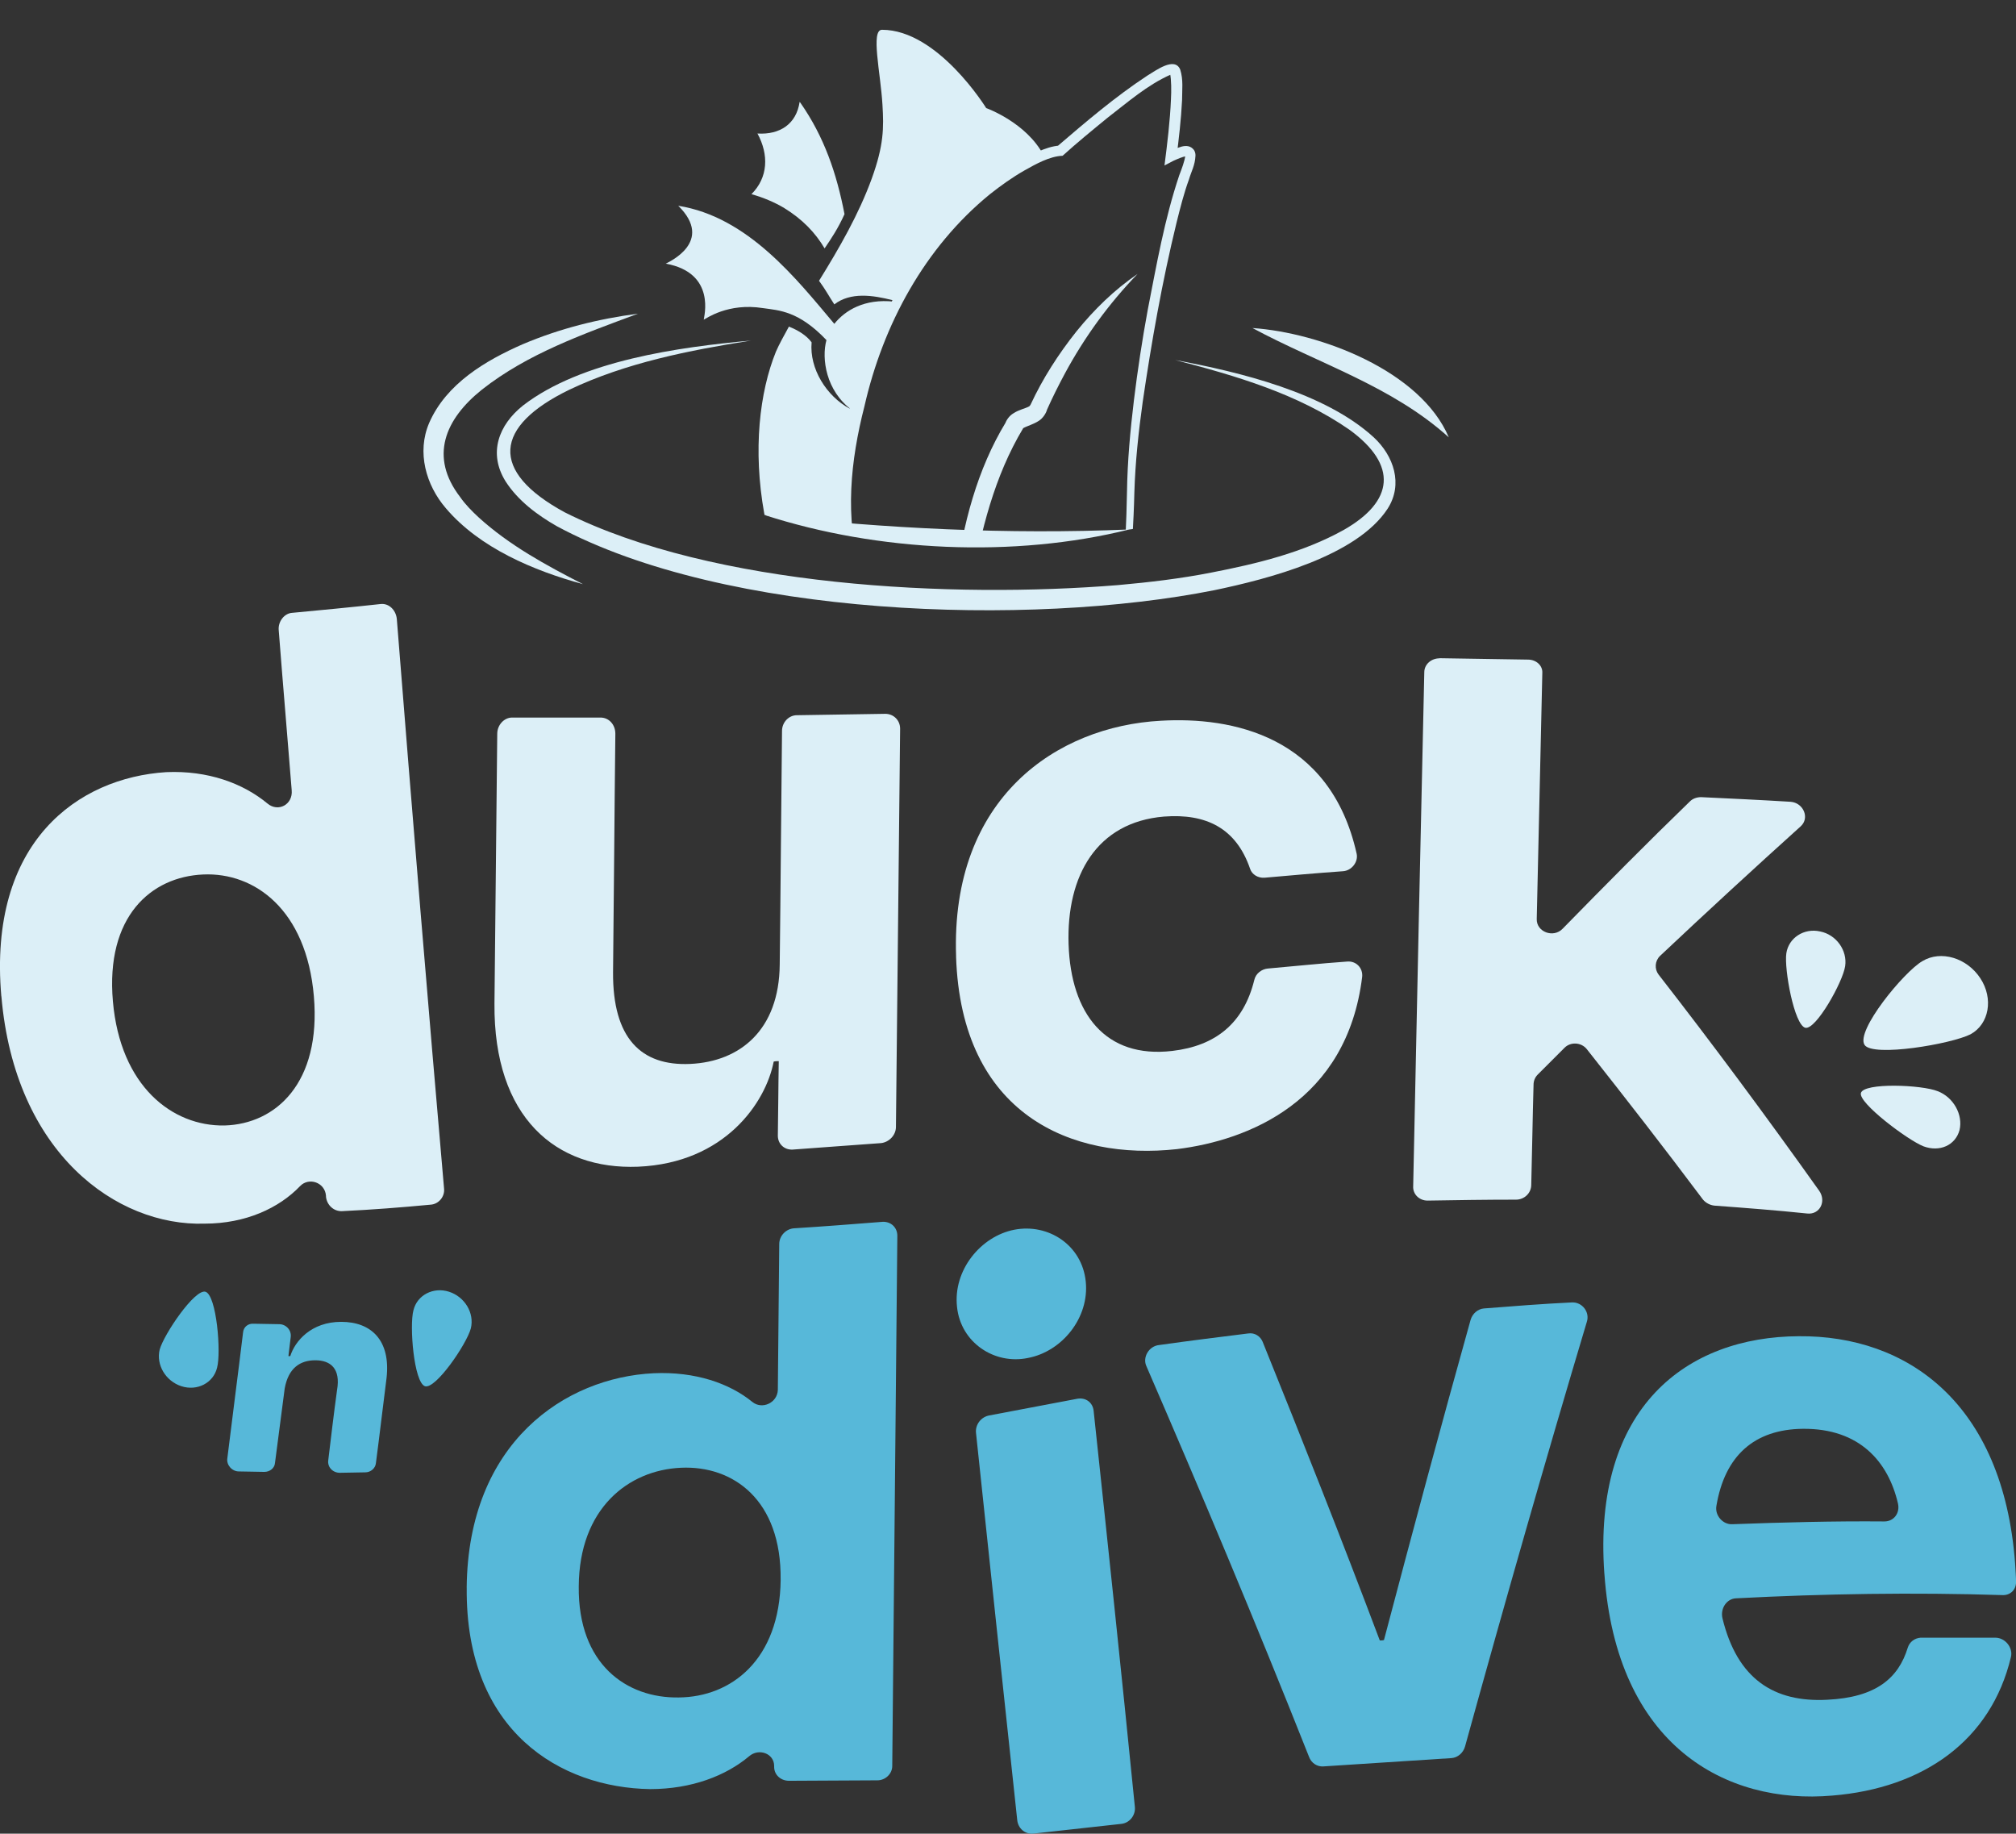
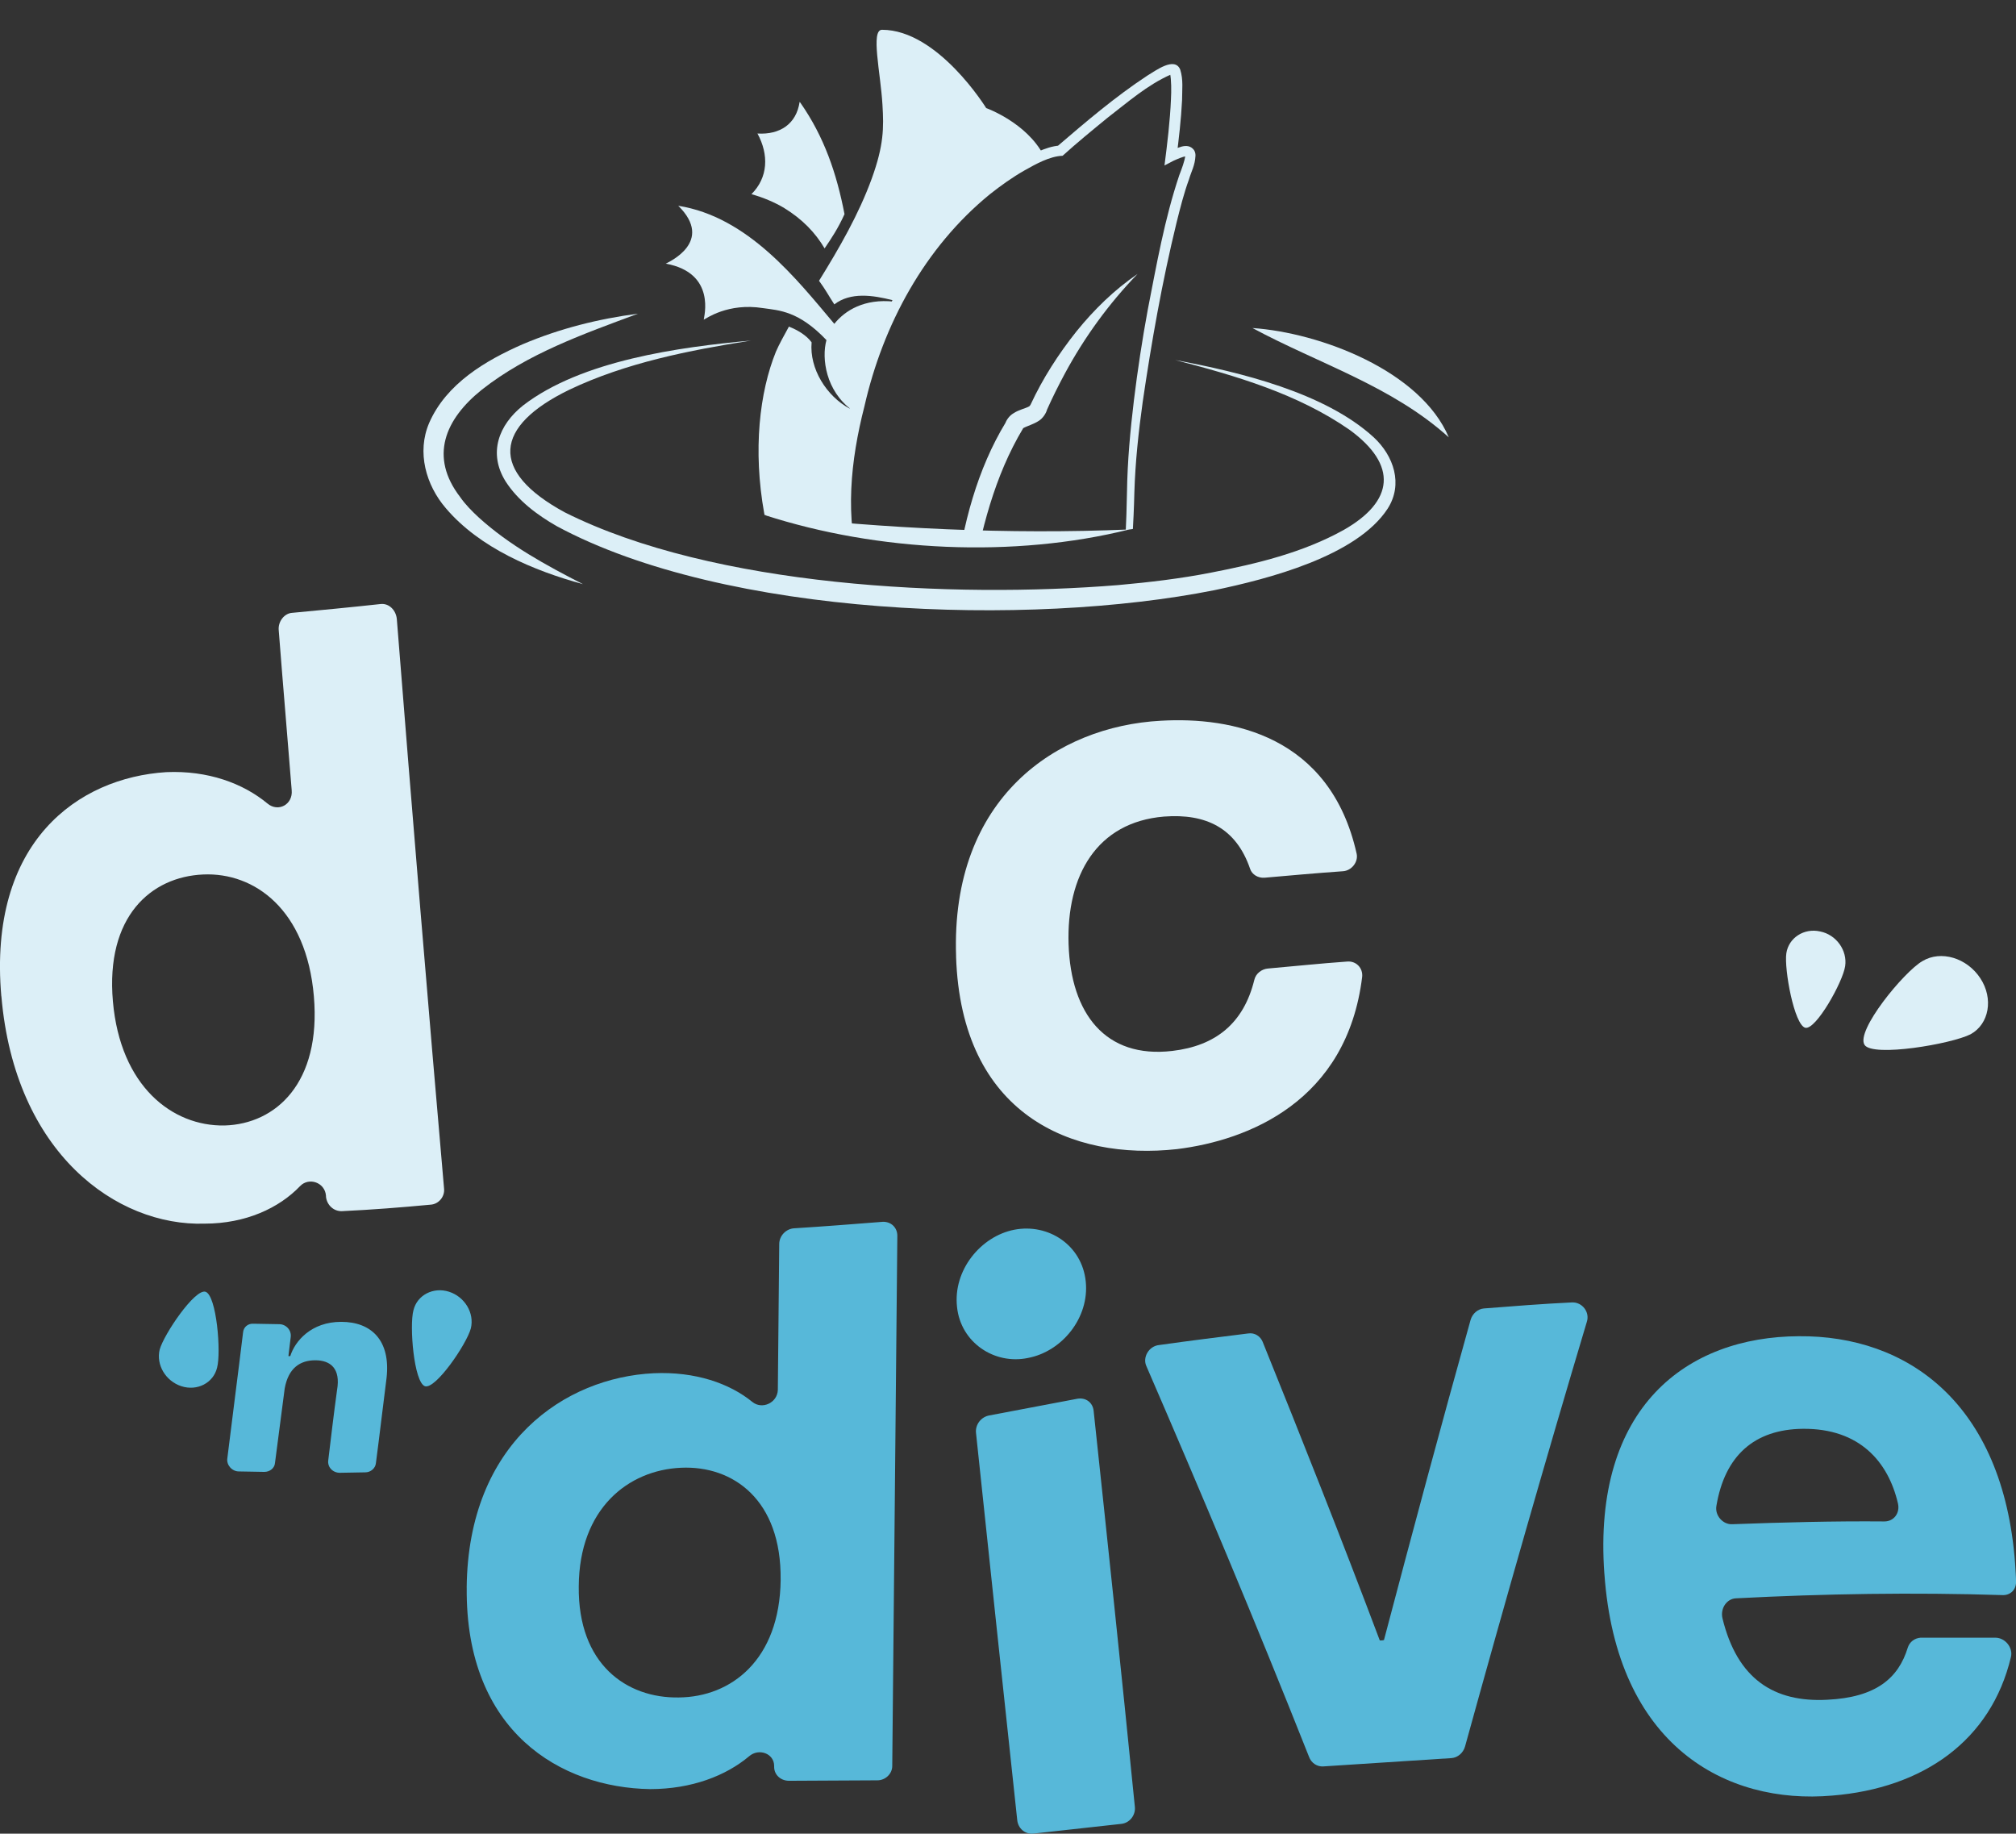
<svg xmlns="http://www.w3.org/2000/svg" id="Layer_1" data-name="Layer 1" viewBox="0 0 535.49 486.99">
  <rect x="0" y="0" width="535.49" height="486.99" fill="#333333" stroke="none" />
  <defs>
    <style>
      .cls-1 {
        clip-path: url(#clippath);
      }

      .cls-2 {
        fill: none;
      }

      .cls-2, .cls-3, .cls-4 {
        stroke-width: 0px;
      }

      .cls-3 {
        fill: #57b8d9;
      }

      .cls-4 {
        fill: #dceff7;
      }
    </style>
    <clipPath id="clippath">
      <path class="cls-2" d="M364.78,103.23c-1.6,25.21-53.62,43.42-119.18,39.36-65.68-4.06-117.46-28.78-115.86-53.99C131.34,63.38,202.43-3.77,267.99.17c65.55,3.94,98.27,77.73,96.79,103.07Z" />
    </clipPath>
  </defs>
  <path class="cls-4" d="M312.14,95.61c17.1,3.2,39.73,8.61,52.76,20.54,5.29,4.92,7.87,12.42,3.69,18.94-8.24,12.67-31.85,18.69-46,21.65-49.44,9.84-129.88,7.13-174.65-16.97-5.17-2.95-10.33-6.76-13.65-11.93-4.67-7.5-1.84-15.01,4.67-20.17,15.5-11.93,41.45-15.5,60.51-17.22-16.36,2.58-33.21,5.9-48.21,13.04-20.05,9.72-21.4,21.65-1.23,32.59,39.48,19.8,103.07,22.88,146.98,19.31,8.24-.74,16.6-1.72,24.72-3.32,12.05-2.34,24.35-5.29,35.18-11.32,13.41-7.63,14.39-17.22,1.6-26.57-13.78-9.59-30.26-14.39-46.37-18.57h0Z" />
  <g>
    <path class="cls-4" d="M.35,264.6c-3.57-41.08,20.42-58.05,43.79-59.53,11.07-.49,20.42,2.95,26.94,8.36,2.83,2.34,6.76.25,6.4-3.57-1.11-14.02-2.34-28.17-3.44-42.43-.25-2.34,1.48-4.55,3.57-4.67,7.87-.74,15.62-1.48,23.49-2.34,2.21-.25,4.06,1.6,4.3,3.94,4.18,52.76,8.36,103.19,12.55,151.28.25,2.21-1.48,4.18-3.57,4.3-7.87.74-15.62,1.35-23.49,1.72-2.21.12-4.06-1.6-4.3-3.81v-.25c-.25-3.57-4.55-5.04-6.89-2.58-5.53,5.78-14.39,9.96-25.34,9.96-23.37.74-50.43-18.69-53.99-60.39ZM83.37,264.6c-1.97-23-15.74-32.96-29.4-32.35-13.9.61-25.95,11.19-23.98,33.7,1.97,22.51,15.74,33.21,29.64,32.96,13.65-.37,25.71-11.32,23.74-34.31Z" />
    <path class="cls-4" d="M253.96,254.02c-1.48-42.19,26.81-61.13,54.36-62.6,18.82-1.11,45.02,3.94,52.03,35.3.49,2.21-1.35,4.55-3.69,4.67-6.89.49-13.9,1.11-20.79,1.72-1.72.12-3.32-.86-3.81-2.34-3.69-10.82-11.68-14.76-22.88-13.9-17.83,1.48-25.95,15.62-25.34,33.95.61,18.33,9.72,30.38,27.55,28.29,11.56-1.35,18.94-7.38,21.77-18.82.37-1.72,1.97-2.95,3.69-3.07,7.01-.61,13.9-1.35,20.91-1.84,2.46-.25,4.3,1.72,4.06,4.06-4.06,33.08-30.26,43.42-49.2,45.75-27.92,3.07-57.31-9.1-58.67-51.16Z" />
-     <path class="cls-4" d="M382.37,174.81c7.87.12,15.74.25,23.49.37,2.21,0,3.94,1.6,3.81,3.57-.49,21.15-.98,42.92-1.48,65.31-.12,3.44,4.43,5.17,6.89,2.58,11.32-11.56,22.51-22.88,33.82-33.82.74-.74,1.84-1.11,2.95-1.11,7.87.37,15.74.74,23.74,1.23,3.44.25,5.17,4.3,2.71,6.52-12.42,11.19-24.84,22.63-37.39,34.44-1.35,1.35-1.48,3.44-.37,4.92,14.27,18.33,28.41,37.39,42.68,57.44,1.97,2.83.12,6.4-3.2,6.03-8.24-.86-16.36-1.48-24.6-2.09-1.23-.12-2.34-.74-3.07-1.6-10.33-13.78-20.66-27.06-30.87-39.97-1.48-1.84-4.3-1.97-5.9-.37-2.34,2.34-4.8,4.8-7.13,7.13-.74.74-1.11,1.72-1.11,2.71-.25,8.73-.37,17.59-.61,26.57,0,2.21-1.84,3.94-4.06,3.94-7.87,0-15.74.12-23.49.25-2.21,0-3.94-1.72-3.81-3.81.98-47.6,1.97-93.23,2.95-136.52,0-2.09,1.84-3.69,4.06-3.69Z" />
-     <path class="cls-4" d="M183.37,282.56c13.16-.61,23.61-8.98,23.74-26.44.25-20.42.37-41.08.61-61.99,0-2.34,1.84-4.18,3.94-4.18,7.87-.12,15.74-.25,23.49-.37,2.21,0,3.94,1.72,3.94,3.94-.37,35.54-.74,70.84-1.11,105.77,0,2.21-1.84,4.06-3.94,4.3-7.87.61-15.74,1.11-23.49,1.72-2.21.12-3.94-1.48-3.94-3.69.12-6.64.12-13.16.25-19.8-.49,0-.86,0-1.35.12-2.09,10.82-12.91,26.94-36.04,27.92-21.77.86-38.37-13.04-38.13-43.29.25-23.37.49-47.35.74-71.7,0-2.34,1.84-4.3,3.94-4.3h23.49c2.21,0,3.94,1.84,3.94,4.3-.25,21.4-.37,42.56-.61,63.34-.12,17.46,7.38,24.97,20.54,24.35Z" />
    <path class="cls-3" d="M123.96,421.66c.37-38.62,26.2-55.84,49.69-56.95,11.07-.49,20.17,2.71,26.2,7.63,2.58,2.09,6.64.25,6.76-3.2.12-12.79.25-25.71.37-38.74,0-2.21,1.84-4.06,3.94-4.18,7.87-.49,15.74-1.11,23.49-1.72,2.21-.12,3.94,1.48,3.94,3.69-.49,47.6-.86,94.58-1.35,140.83,0,2.09-1.84,3.81-3.94,3.81-7.87,0-15.74.12-23.49.12-2.21,0-3.94-1.6-3.94-3.69v-.25c0-3.32-4.06-4.8-6.64-2.58-6.15,5.17-15.25,8.73-26.32,8.73-23.61-.37-49.07-15.13-48.7-53.5ZM207.35,419.57c.25-21.28-12.67-30.38-26.44-29.76-14.02.61-27.06,10.82-27.18,31.49-.25,20.66,12.67,29.76,26.57,29.52,13.9-.12,26.81-9.96,27.06-31.24Z" />
    <path class="cls-3" d="M254.21,347.13c-1.11-9.72,6.27-18.82,15.25-20.54,8.98-1.72,17.96,4.06,18.94,13.78.98,9.59-6.27,18.57-15.37,20.29-8.86,1.84-17.83-4.06-18.82-13.53ZM262.82,375.91c7.75-1.48,15.62-2.95,23.37-4.43,2.21-.37,4.06.98,4.3,3.2,3.69,34.56,7.38,69.37,10.95,105.16.25,2.21-1.35,4.3-3.57,4.55-7.75.86-15.62,1.72-23.37,2.58-2.21.25-4.06-1.35-4.3-3.57-3.69-34.56-7.38-68.75-10.95-102.82-.25-2.21,1.35-4.3,3.57-4.67Z" />
    <path class="cls-3" d="M307.96,357.21c7.87-1.11,15.74-2.09,23.61-3.07,1.72-.25,3.2.74,3.81,2.21,10.33,25.58,20.79,51.9,31.12,79.33.37,0,.74,0,1.11-.12,7.63-28.9,15.25-57.31,23-84.99.49-1.72,1.97-2.95,3.57-3.07,7.75-.61,15.62-1.23,23.37-1.6,2.71-.12,4.8,2.58,3.94,5.17-10.82,36.16-21.65,74.04-32.35,112.78-.49,1.72-1.97,2.95-3.57,3.07-11.32.74-22.75,1.48-34.07,2.21-1.6.12-3.2-.86-3.81-2.58-14.39-36.28-28.78-70.47-43.17-103.68-1.11-2.34.61-5.41,3.44-5.66Z" />
    <path class="cls-3" d="M426.15,417.97c-3.2-44.4,22.02-62.97,51.66-63.09,28.78-.25,54.24,17.71,57.44,60.27.12,2.09.25,3.69.25,5.04,0,2.09-1.6,3.57-3.69,3.44-23.61-.74-47.11-.37-70.72.86-2.46.12-4.18,2.71-3.57,5.29,3.94,16.23,13.78,22.38,27.8,21.65,13.04-.61,18.94-5.78,21.4-13.78.49-1.6,1.84-2.58,3.44-2.71h19.8c2.71,0,4.8,2.71,4.18,5.17-5.29,22.14-23.25,34.81-47.47,36.77-28.17,2.46-57.31-13.16-60.51-58.91ZM500.56,404.07c2.46,0,4.18-2.21,3.57-4.8-2.58-11.07-10.21-19.92-25.21-19.8-13.04.12-20.79,7.26-23,20.42-.49,2.58,1.72,5.04,4.18,4.92,13.41-.49,26.94-.86,40.46-.74Z" />
    <g>
      <path class="cls-4" d="M495.27,277.51c-2.46-3.69,10.45-19.43,15.37-22.26,4.92-2.95,11.81-.86,15.37,4.55s2.34,12.18-2.58,14.88c-5.04,2.58-25.95,6.15-28.17,2.83Z" />
-       <path class="cls-4" d="M494.29,290.3c.74-2.83,16.23-2.21,20.42-.49,4.18,1.6,6.76,6.27,5.78,10.33-1.11,4.06-5.29,5.9-9.59,4.3-4.3-1.72-17.34-11.56-16.6-14.14Z" />
      <path class="cls-4" d="M479.53,272.96c-2.95-.74-5.66-15.62-5.04-19.8.61-4.06,4.67-6.76,8.98-5.78,4.3.86,7.26,5.04,6.64,9.22-.61,4.18-7.75,16.97-10.58,16.36Z" />
    </g>
    <g>
      <path class="cls-3" d="M83.74,361.27c-3.94,0-7.13,1.97-8.12,7.5-.86,6.64-1.72,13.28-2.58,19.8-.12,1.35-1.35,2.34-2.83,2.34-2.21,0-4.43-.12-6.76-.12-1.84,0-3.32-1.72-3.07-3.44,1.35-11.07,2.83-22.26,4.18-33.45.12-1.48,1.35-2.46,2.83-2.34,2.21,0,4.43.12,6.76.12,1.84,0,3.32,1.6,3.07,3.44-.25,1.72-.37,3.32-.61,5.04h.49c1.23-3.94,5.53-9.1,13.53-9.1s13.16,4.92,12.05,14.88c-.98,7.63-1.84,15.13-2.83,22.63-.12,1.35-1.35,2.46-2.83,2.46-2.21,0-4.43.12-6.76.12-1.84,0-3.32-1.48-3.07-3.32.74-6.15,1.48-12.42,2.34-18.69.98-5.66-1.72-7.87-5.78-7.87Z" />
      <path class="cls-3" d="M54.59,343.07c2.95.98,4.18,16.11,3.07,20.17-.98,4.06-5.29,6.27-9.47,4.92-4.18-1.35-6.76-5.66-5.78-9.72,1.11-4.06,9.35-16.23,12.18-15.37Z" />
      <path class="cls-3" d="M112.89,368.16c-2.95-.98-4.18-16.11-3.07-20.17.98-4.06,5.29-6.27,9.47-4.92,4.18,1.35,6.76,5.66,5.78,9.72-1.11,4.18-9.35,16.23-12.18,15.37Z" />
    </g>
  </g>
  <path class="cls-4" d="M332.68,87.12c17.96,1.23,44.65,11.32,52.15,29.03-15.13-13.65-34.56-19.56-52.15-29.03h0Z" />
  <path class="cls-4" d="M154.83,155.14c-13.04-3.57-27.43-9.59-36.41-20.17-5.29-6.15-7.75-14.88-4.43-22.63,4.55-10.45,15.01-16.6,24.84-20.91,9.84-4.18,20.17-6.76,30.63-8.12-14.51,5.41-29.27,10.58-41.45,20.17-9.84,7.87-14.02,17.83-5.78,28.53,1.35,1.97,3.2,3.81,4.92,5.41,8.12,7.38,17.83,12.67,27.67,17.71h0Z" />
  <g class="cls-1">
    <g>
      <path class="cls-4" d="M267.37,213.68c4.3-6.89,10.7-12.3,17.46-16.73,3.32-2.34,6.89-4.3,9.72-7.13,3.07-2.71,4.3-6.52,3.69-10.58-.86-16.23.86-32.47,1.11-48.58.12-8.12.86-16.23,1.84-24.35.98-7.99,2.21-16.11,3.69-24.11,2.34-11.93,4.43-23.98,8.36-35.67.61-1.6,1.48-3.81,1.6-5.29q0-.12,0,0c.12.12.37.25.25.25-.98.12-2.34.74-3.44,1.23l-2.34,1.23c.74-5.78,1.48-11.81,1.72-17.59.12-2.21.12-5.17-.25-6.89.12.12.49.37.74.25-.12,0-.37.12-.61.12-6.15,2.71-11.44,7.38-16.73,11.44-4.06,3.32-8.12,6.64-11.93,10.09-3.44.12-7.13,2.21-10.21,3.94-3.2,1.84-6.15,3.94-9.1,6.27-17.34,14.14-28.41,34.68-33.33,56.33-3.69,14.39-5.29,29.52-.98,44.03,3.69,13.65,12.55,29.76,14.76,42.06,6.89,5.66,17.1,14.02,23.98,19.68h0ZM267.37,213.68c-7.38-5.41-17.96-13.04-25.21-18.45-3.57-14.76-11.19-28.04-15.37-42.56-4.55-14.64-2.95-30.38.49-45.02,3.32-15.74,9.84-30.99,19.92-43.79,7.63-9.72,17.1-18.45,28.53-23.61,1.84-.74,3.69-1.48,5.9-1.6l-.98.37c7.75-6.64,15.5-13.28,24.11-18.94,2.09-1.23,7.26-5.17,8.73-1.6.86,2.71.49,5.41.49,8.12-.25,5.17-.86,10.21-1.48,15.25l-1.97-1.48c1.84-.86,4.92-2.83,6.64-.49.37.61.37,1.11.37,1.48-.12,2.58-1.11,4.18-1.72,6.27-1.35,3.69-2.34,7.63-3.32,11.56-3.81,15.62-6.64,31.61-8.98,47.6-1.11,7.99-1.97,15.99-2.21,23.98-.37,16.23-2.34,32.35-1.84,48.46.61,4.18-.86,8.49-4.18,11.19-3.07,2.71-6.64,4.8-9.96,7.01-7.01,4.3-13.41,9.47-17.96,16.23h0Z" />
      <path class="cls-4" d="M253.96,199.54c-3.07-27.8-1.72-62.85,13.16-87.32l-.25.74c.25-1.23,1.23-2.58,2.34-3.2,1.48-.98,3.07-1.23,4.18-1.84q.25-.25.37-.49c3.2-6.89,7.38-13.41,12.18-19.43,4.67-5.78,10.09-11.07,16.23-15.25-7.63,7.87-14.14,16.85-19.31,26.44-1.72,3.2-3.32,6.4-4.8,9.72l.12-.37c-.25,1.23-1.23,2.58-2.21,3.2-1.48.98-3.07,1.35-4.18,1.97-7.63,12.67-11.32,27.43-13.78,41.94-2.34,14.51-3.32,29.15-4.06,43.91h0Z" />
      <path class="cls-4" d="M242.89,194.74c-7.38-29.27-22.88-42.43-16.36-77.85,3.69-20.17,9.84-40.46,28.29-59.77,7.38-7.63,16.36-13.53,22.38-15.87-4.55-8.73-15.25-12.55-15.25-12.55,0,0-12.79-20.79-27.67-20.79-3.07,0-.37,11.44.12,19.92.37,6.15.37,10.7-2.83,19.56-3.44,9.47-8.61,18.45-14.02,27.18,1.72,2.34,2.46,3.81,4.06,6.27,4.3-3.32,10.21-2.46,15.5-1.11l-11.44,28.78c-6.15-3.32-10.7-10.58-10.09-17.59-1.35-1.84-3.57-3.2-6.03-4.18-1.35,2.46-2.58,4.67-3.44,6.64-8.73,21.52-7.13,61.5,22.63,94.58,0,0,7.5,5.17,17.59,9.35l-3.44-2.58Z" />
      <path class="cls-4" d="M237.48,80.11c-7.87-.86-13.04,2.34-15.87,5.9-9.96-11.81-22.88-28.41-41.45-31.36h0c9.72,9.59-2.71,15.01-3.32,15.37h0c13.53,2.46,10.09,14.27,10.09,14.88h0c.61-.25,6.4-4.55,15.74-3.07,4.3.61,9.47.74,16.85,8.49-1.35,4.92-.12,13.53,6.76,18.57" />
      <path class="cls-4" d="M208.33,55.27c4.8,2.95,8.24,6.52,10.7,10.7,1.84-2.71,3.57-5.29,5.29-9.1-2.09-10.82-5.41-20.54-11.68-29.52-.12-.12-.12-.25-.25-.25-.86,5.78-5.17,8.73-11.19,8.36,3.07,5.66,2.83,11.68-1.6,16.11,3.07.86,6.03,2.09,8.73,3.69Z" />
    </g>
  </g>
  <path class="cls-4" d="M299.96,140.62c-30.63,7.63-66.78,5.9-96.79-3.81,32.22,3.57,64.45,5.17,96.79,3.81h0Z" />
</svg>